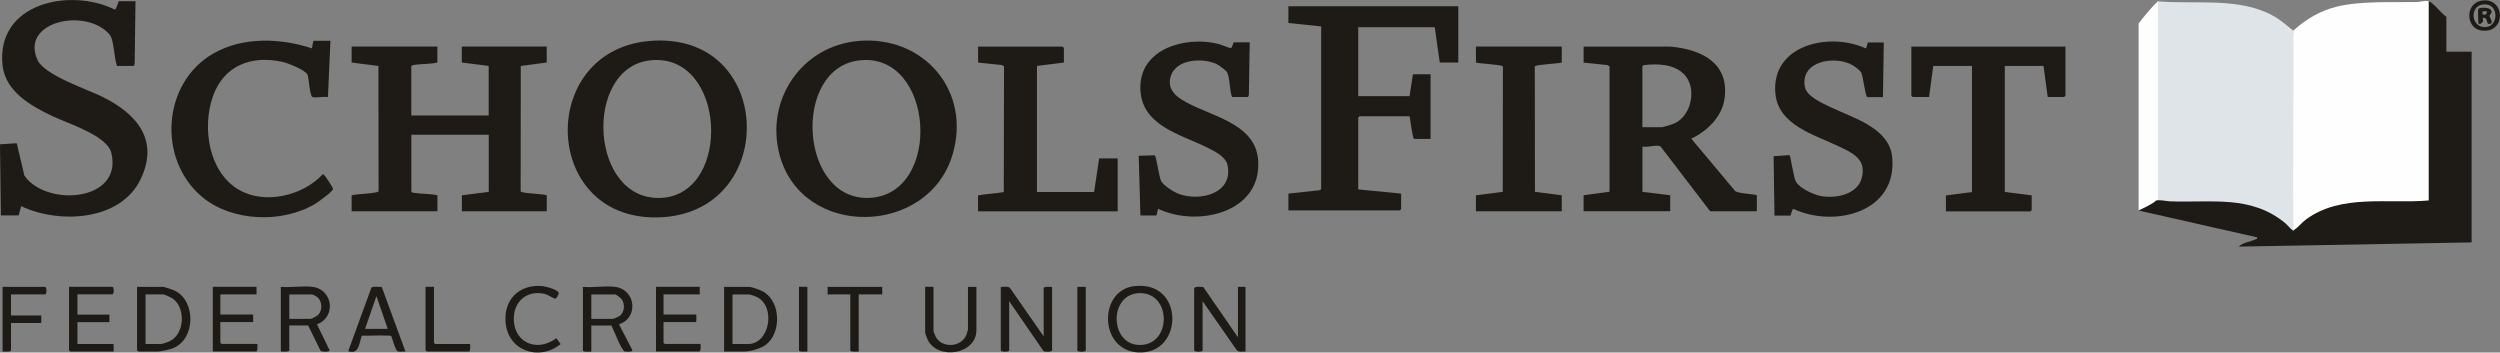
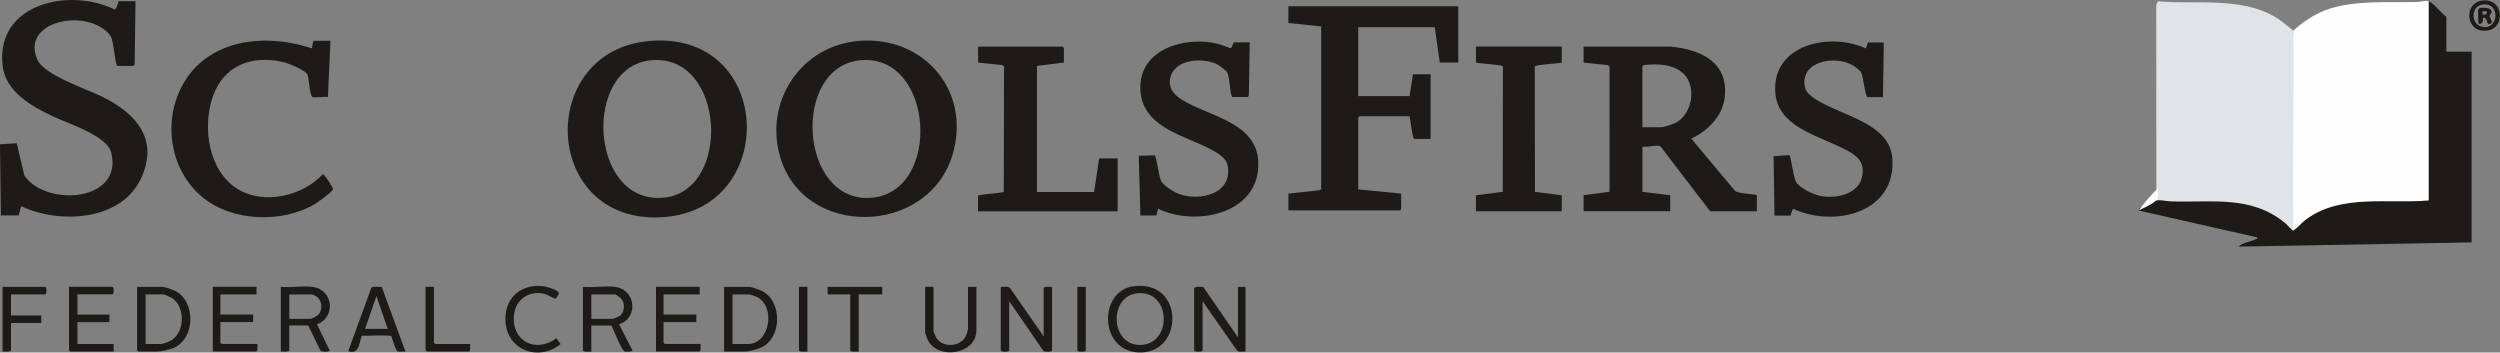
<svg xmlns="http://www.w3.org/2000/svg" id="Layer_2" viewBox="0 0 368.29 51.93">
  <rect x="0" y="0" width="368.29" height="51.93" fill="#808080" stroke="none" />
  <defs>
    <style>.cls-1{fill:#1e1b16;}.cls-2{fill:#dfe4e8;}.cls-3{fill:#fefefe;}</style>
  </defs>
  <g id="Layer_1-2">
    <path class="cls-2" d="M337.85,4.51l.18,1.43c.06,9.33.09,18.56.07,27.69l-.12.22c.21.3-.05.42-.35.27-2.67-2.89-6.44-4.11-10.34-4.18l-7.71-.05c-.57-.02-1.52-.08-1.93-.37-.07-.18-.06-.28.02-.3l-.02-28.51.25-.52c5.71.51,12.15-.71,17.3,2.33.96.57,1.77,1.32,2.64,2Z" />
    <path class="cls-3" d="M357.79.18l.25.34v28.84s-.12.31-.12.31c-2.5.24-5.01.3-7.54.2-4.45-.05-9.02.71-12.12,4.08l-.28-.11c-.21-.13-.12-.47-.13-.68-.12-9.55.09-19.11,0-28.66,1.87-1.69,3.97-2.94,6.44-3.53,3.57-.86,8.01-.6,11.71-.67.56-.01,1.19-.24,1.79-.13Z" />
    <path class="cls-1" d="M357.79.18c.56.1,1.97,1.93,2.6,2.29v5.14h3.72v28.1l-34.32.62c.64-.63,1.76-.7,2.55-1.1.13-.07.23.06.18-.26l-17.47-3.96.13-.34c.78-.33,1.51-.74,2.19-1.22l.28.08c.69-.11,1.39.1,2.04.13,6.07.24,11.9-.98,16.97,3.22.25.2,1.02,1.13,1.22,1.1.06-.02.06-.1.08-.11.54-.33,1.16-1.11,1.75-1.54,5.18-3.81,12.07-2.27,18.08-2.8V.18Z" />
-     <path class="cls-1" d="M64.43,6.86v2.35c-1.12.26-2.42.18-3.53.37-.1.02-.31.1-.31.19v7.24h11.4v-7.3l-3.96-.5v-2.35h12.51v2.35l-3.82.51-.02,18.47c.07.3,3.34.37,3.85.58v2.35h-12.51v-2.35l3.96-.5v-8.42h-11.4v8.36c0,.09.21.17.31.19,1.11.19,2.41.11,3.53.37v2.35h-12.64v-2.35c.52-.18,3.9-.29,3.97-.58l-.02-18.47-3.95-.51v-2.35h12.64Z" />
    <path class="cls-1" d="M17.48.18h2.48l-.12,9.1c.03.13-.09.43-.19.43h-2.42c-.41-1.27-.4-2.85-.8-4.09-.15-.46-.51-.8-.87-1.11-3.88-3.23-12.5-1.06-10.03,4.33,1.03,2.24,7.26,4.29,9.56,5.42,4.95,2.45,8.42,6.29,5.64,12.11-2.97,6.23-12.06,6.64-17.61,4l-.37,1.36H.13l-.13-10.47,2.47-.16,1.12,4.76c3.2,4.68,14.6,3.85,12.8-3.38-.62-2.49-6.35-4.28-8.55-5.32-3.17-1.5-7.03-3.61-7.46-7.52C-.62.47,10.27-1.87,16.91,1.41c.22-.05.48-.98.57-1.23Z" />
    <path class="cls-1" d="M214.83.92v8.29h-2.73l-.74-5.2h-11.27v10.15h7.56l.5-3.22h2.6v9.53h-2.42c-.25,0-.56-2.93-.68-3.34h-7.37s-.19.17-.19.19v10.58l6.32.62v2.29s-.17.19-.19.19h-16.42v-2.48l4.52-.49c.1,0,.31-.12.31-.19V3.89l-4.83-.5V.92h25.03Z" />
    <path class="cls-1" d="M258.81,28.77v2.35h-6.88l-7.3-9.54c-.55-.34-1.96.2-2.67,0v6.68l4.09.5v2.35h-12.76v-2.35l3.82-.51V9.79s-.29-.2-.29-.2l-3.53-.37v-2.35h12.82c4.55.42,8.68,2.39,7.94,7.68-.37,2.66-2.56,4.78-4.9,5.87l6.43,7.68c.28.43,3.23.51,3.23.67ZM241.96,18.74h2.79c.37,0,1.71-.45,2.08-.64,2.43-1.23,3.18-5.3,1.2-7.22-1.49-1.45-3.83-1.51-5.77-1.3-.1,0-.31.12-.31.19v8.97Z" />
    <path class="cls-1" d="M95.75,6.03c18.25-1.5,19.1,24.8,1.94,25.96-17.92,1.2-18.85-24.57-1.94-25.96ZM95.87,8.88c-10.05,1-9.05,21.02,1.7,20.26,10.32-.73,9.35-21.36-1.7-20.26Z" />
    <path class="cls-1" d="M126.47,6.03c9.65-.82,16.68,7.41,13.84,16.8-3.62,11.98-22.01,12.33-25.42.15-2.28-8.12,3.15-16.23,11.59-16.95ZM126.72,8.88c-10.17,1.01-8.99,21.01,1.57,20.26s9.34-21.34-1.57-20.26Z" />
    <path class="cls-1" d="M184.1,6.24l-.12,7.62c.03.13-.09.43-.19.43h-2.29c-.37-.87-.32-2.94-.74-3.66-.17-.29-1.2-1.03-1.53-1.19-2.02-.96-5.93-.76-6.74,1.73-.51,1.56.26,2.66,1.54,3.47,3.88,2.47,10.93,3.29,11.32,8.99.52,7.76-9,9.88-14.75,7.12-.05.11-.2.99-.25.99h-2.35l-.25-8.79,2.36-.07c.27.19.61,3.24.98,3.85.4.66,1.87,1.59,2.61,1.85,3.12,1.13,8.02-.07,7.13-4.28-.26-1.23-1.95-2.05-3-2.57-3.96-1.97-9.76-3.22-9.84-8.75-.08-5.88,6.78-7.7,11.48-6.51.32.08,1.74.64,1.83.62.27-.06.33-.85.51-.85h2.29Z" />
    <path class="cls-1" d="M261.41,31.74l-.13-8.73,2.35-.16c.16.13.59,3.35.95,3.94.57.95,2.55,1.87,3.62,2.08,2.13.41,5.35-.17,6.04-2.56.82-2.88-1.34-3.78-3.49-4.81-3.52-1.69-8.8-3.07-9.21-7.76-.63-7.17,8.02-9.06,13.3-6.61.16-.03.27-.87.32-.87h2.35l-.12,8.05h-2.29c-.3,0-.64-3.17-.93-3.65-.19-.32-.94-.88-1.28-1.07-2.61-1.47-7.78-.6-6.99,3.27.28,1.38,2.69,2.4,3.85,2.96,3.27,1.57,8.58,3.02,9,7.34.78,8.11-8.46,10.45-14.56,7.61-.22.1-.38.99-.43.99h-2.35Z" />
    <path class="cls-1" d="M46.03,14.29c-.38-.12-.54-2.76-.71-3.25-.25-.71-2.91-1.74-3.66-1.91-4.6-1.04-8.7.5-10.31,5.1-1.59,4.57-.63,11.14,3.85,13.73,3.83,2.22,9.4.88,12.33-2.27.15-.03.21.09.29.18.18.17,1.26,1.8,1.24,1.97-.03.38-2.12,1.87-2.57,2.15-4.82,2.94-12.3,2.7-16.7-.97-6.65-5.55-5.91-16.87,1.71-21.18,4.33-2.45,9.85-2.23,14.45-.72.02-.14.19-1.11.25-1.11h2.48l-.37,8.29c-.58-.11-1.81.15-2.29,0Z" />
-     <path class="cls-1" d="M304.27,6.86v7.24s-.17.19-.19.19h-2.42l-.62-4.58h-5.7v18.57l3.96.5v2.17s-.17.19-.19.19h-12.45v-2.35l3.84-.5V9.71h-5.7l-.62,4.58h-2.42s-.19-.17-.19-.19v-7.24h22.67Z" />
    <path class="cls-1" d="M156.72,9.21l-3.96.5v18.57h8.42l.74-4.95h2.73v7.8h-20.57v-2.35c1.25-.24,2.57-.25,3.79-.49l.04-18.5-.29-.2-3.53-.37v-2.35h12.45s.19.17.19.19v2.17Z" />
    <path class="cls-1" d="M230.07,6.86v2.35c-.52.18-3.9.29-3.97.58l.02,18.47,3.95.51v2.35h-12.64v-2.35l3.95-.51.02-18.47c-.07-.28-3.45-.4-3.97-.58v-2.35h12.64Z" />
-     <path class="cls-3" d="M317.9.18v29.03c.02.19-.15.21-.25.31-.57.56-1.86,1.12-2.6,1.49V3.46c.88-1.14,1.81-2.3,2.85-3.28Z" />
+     <path class="cls-3" d="M317.9.18v29.03c.02.19-.15.21-.25.31-.57.56-1.86,1.12-2.6,1.49c.88-1.14,1.81-2.3,2.85-3.28Z" />
    <path class="cls-1" d="M153.75,49.57v-7.12c0-.27,1.01-.18,1.24-.19v9.35c0,.24-1.12.29-1.3.06l-5.02-7.3v7.24c0,.27-1.24.27-1.24,0v-9.35c.45.05,1.02-.16,1.37.18l4.95,7.12Z" />
    <path class="cls-1" d="M175.93,42.45c.09-.29,1.06-.19,1.34-.16l5.1,7.4v-7.43h1.11v9.53c-.45-.04-.99.16-1.31-.24l-5.01-7.18v7.24c0,.27-1.24.27-1.24,0v-9.16Z" />
    <path class="cls-1" d="M166.98,42.17c7.62-1.03,7.46,10.21.59,9.74-5.66-.39-5.71-9.05-.59-9.74ZM167.96,43.18c-4.59,0-4.54,7.39-.27,7.63,4.91.28,5-7.64.27-7.63Z" />
    <path class="cls-1" d="M90.63,42.26c3.06.41,3.46,4.6.56,5.51l1.98,3.84c0,.25-.95.22-1.15.16-.46-.14-1.64-3.21-1.94-3.81h-2.97v3.84c-.23,0-1.24.09-1.24-.19v-9.35c1.49.14,3.33-.19,4.77,0ZM87.1,46.97h3.16c.2,0,1.01-.37,1.18-.55.56-.6.63-1.61.18-2.29-.13-.19-.82-.75-.98-.75h-3.53v3.59Z" />
    <path class="cls-1" d="M46.03,42.26c3.06.38,3.51,4.46.67,5.52l1.86,3.83c0,.25-1.21.29-1.37,0l-1.79-3.66h-2.79v3.65c0,.27-1.01.18-1.24.19v-9.53c1.46.13,3.22-.18,4.65,0ZM42.62,46.97h3.16c.16,0,.97-.45,1.12-.61.66-.72.57-2.04-.22-2.64-.09-.07-.59-.34-.65-.34h-3.41v3.59Z" />
    <path class="cls-1" d="M20.2,42.26h3.78c.31,0,1.44.41,1.78.57,3.12,1.53,3.05,7.06-.2,8.43-.59.25-1.85.53-2.45.53h-2.73s-.19-.17-.19-.19v-9.35ZM21.44,50.68h2.29c.18,0,1-.29,1.22-.39,2.27-1.02,2.46-4.98.44-6.35-.16-.11-1.18-.57-1.29-.57h-2.66v7.3Z" />
    <path class="cls-1" d="M106.67,51.79v-9.53h3.65c.49,0,1.75.49,2.21.76,2.51,1.51,2.59,6.07.27,7.78-.77.57-2.28.99-3.22.99h-2.91ZM107.91,50.68h2.29c3.19,0,4.17-5.55,1.26-6.95-.13-.07-.94-.35-1.01-.35h-2.54v7.3Z" />
    <path class="cls-1" d="M11.41,43.38v2.97h4.71v1.11h-4.71v3.22h5.33v1.11h-6.38s-.19-.17-.19-.19v-9.35h6.38c.27,0,.27,1.11,0,1.11h-5.14Z" />
    <path class="cls-1" d="M37.79,42.26v1.11h-5.33v2.97h4.83v1.11h-4.83v3.03s.17.19.19.19h5.27c0,.21.07,1.11-.19,1.11h-6.38v-9.53h6.44Z" />
    <path class="cls-1" d="M103.08,42.26v1.11h-5.33v2.97h4.83v1.11h-4.83v3.03s.17.19.19.19h5.27c0,.21.07,1.11-.19,1.11h-6.38v-9.53h6.44Z" />
    <path class="cls-1" d="M56.24,42.28l3.49,9.51c-.33-.04-.74.06-1.05,0-.47-.09-.82-1.8-1.04-2.28-.13-.19-3.78-.02-4.34-.06-.4,1.08-.4,2.84-2,2.28l3.41-9.35c.21-.25,1.17-.09,1.53-.11ZM57.12,48.45l-1.67-4.83-1.67,4.83h3.34Z" />
    <path class="cls-1" d="M137.52,42.26v6.5c0,.13.3.81.39.97,1,1.62,3.8,1.4,4.47-.45.04-.12.22-.71.22-.77v-6.25h1.24v6.37c0,3.57-5.62,4.47-7.16,1.46-.08-.16-.39-.98-.39-1.09v-6.75h1.24Z" />
    <path class="cls-1" d="M81.88,43.98c-.19.11-1.13-.54-1.49-.64-2.31-.65-4.43.66-4.67,3.09-.38,3.87,3.23,5.65,6.24,3.39l.63.87c-3.17,2.57-7.82,1-8.12-3.28-.23-3.35,2.07-5.55,5.4-5.27.57.05,2.08.48,2.42.93.14.18-.35.89-.4.91Z" />
    <path class="cls-1" d="M1.62,43.38v3.09h4.46v1.11H1.62v4.02c0,.27-1.01.18-1.24.19v-9.53h6.26c.27,0,.27,1.11,0,1.11H1.62Z" />
    <path class="cls-1" d="M129.97,42.26v1.11h-3.47v8.42c-.23,0-1.24.09-1.24-.19v-8.23h-3.34v-1.11h8.05Z" />
    <path class="cls-1" d="M63.93,42.26v8.23s.17.19.19.19h5.14c0,.21.07,1.11-.19,1.11h-6.19s-.19-.17-.19-.19v-9.35h1.24Z" />
    <path class="cls-1" d="M118.94,42.26v9.53c-.23,0-1.24.09-1.24-.19v-9.35h1.24Z" />
    <path class="cls-1" d="M159.95,42.26v9.35c0,.27-1.24.27-1.24,0v-9.35h1.24Z" />
    <path class="cls-1" d="M365.69.08c3.45-.42,3.51,4.94-.15,4.41-2.35-.34-2.44-4.1.15-4.41ZM365.56.7c-1.58.33-1.56,2.94.15,3.26,2.49.47,2.66-3.84-.15-3.26Z" />
    <path class="cls-1" d="M365.1,1.35c.1-.31,1.43-.25,1.73,0,.55.46-.06.76-.08.99s.64.98.13,1.16c-.8.27-.21-1.09-1.16-.85.35.7-.62,1.15-.62.68,0-.43-.09-1.69,0-1.98ZM366.34,1.66h-.62s0,.49,0,.49c.41.05.69-.03.62-.49Z" />
  </g>
</svg>